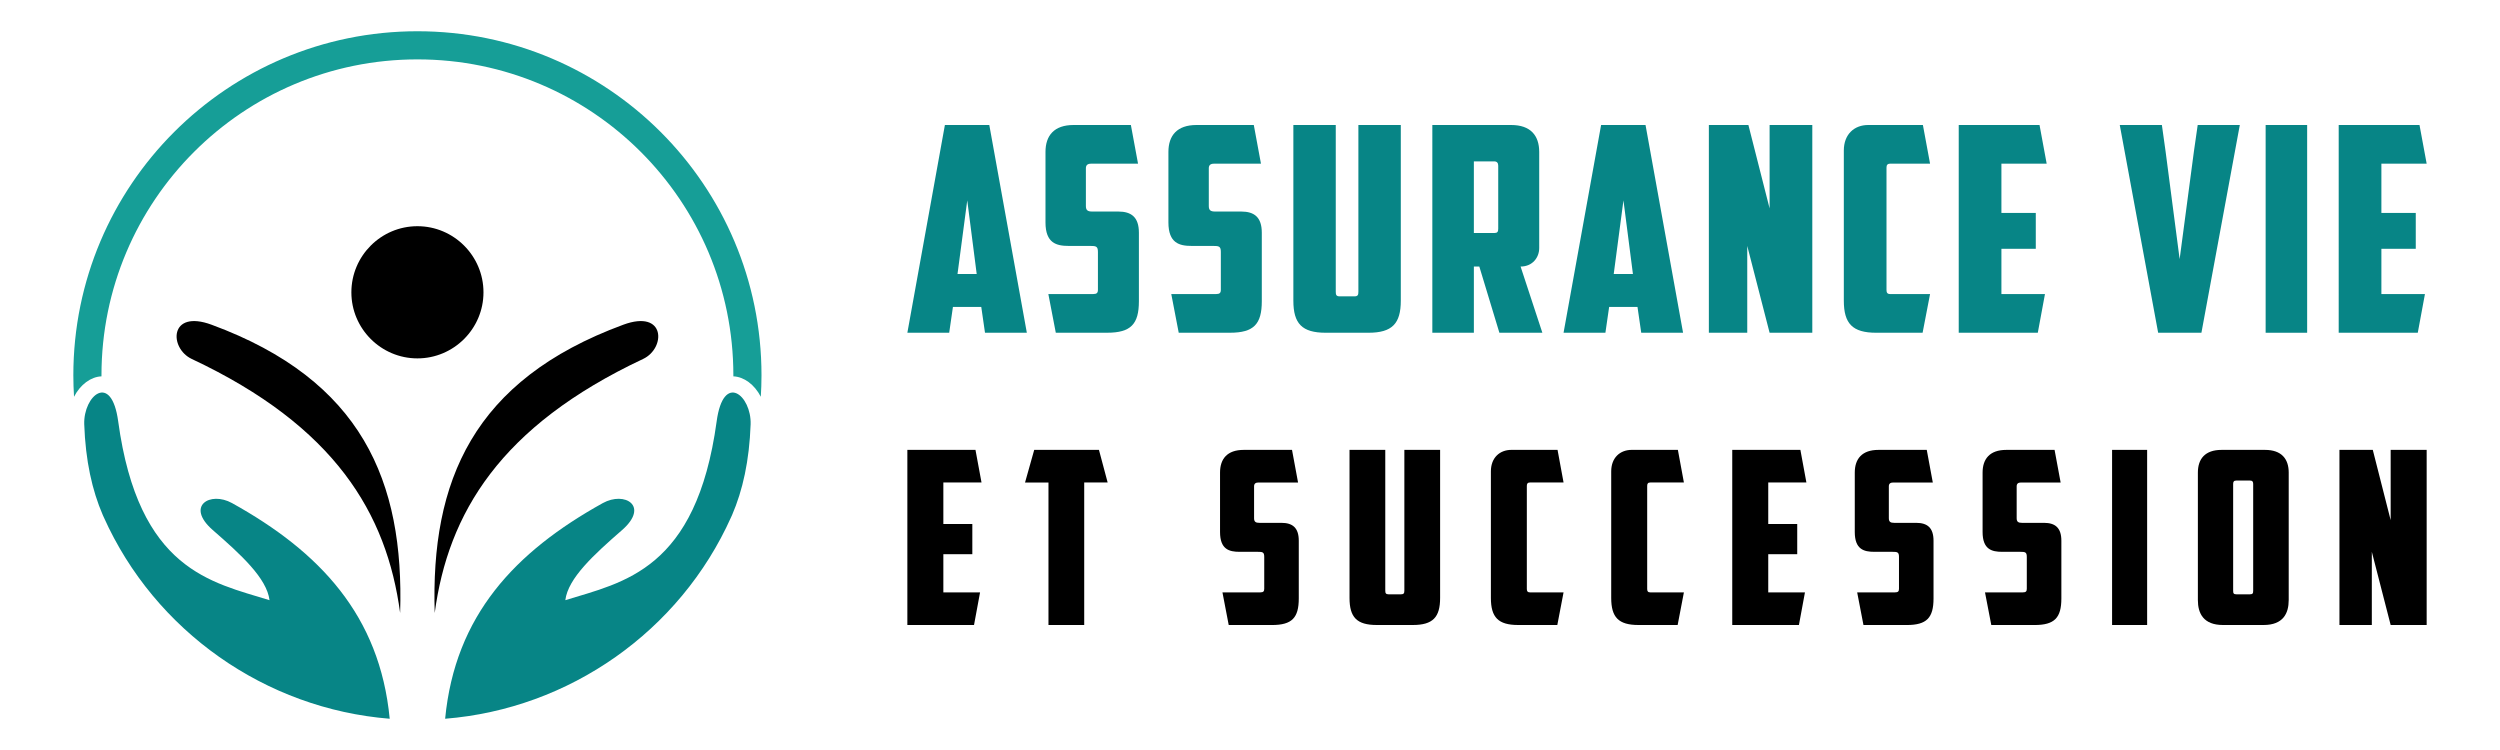
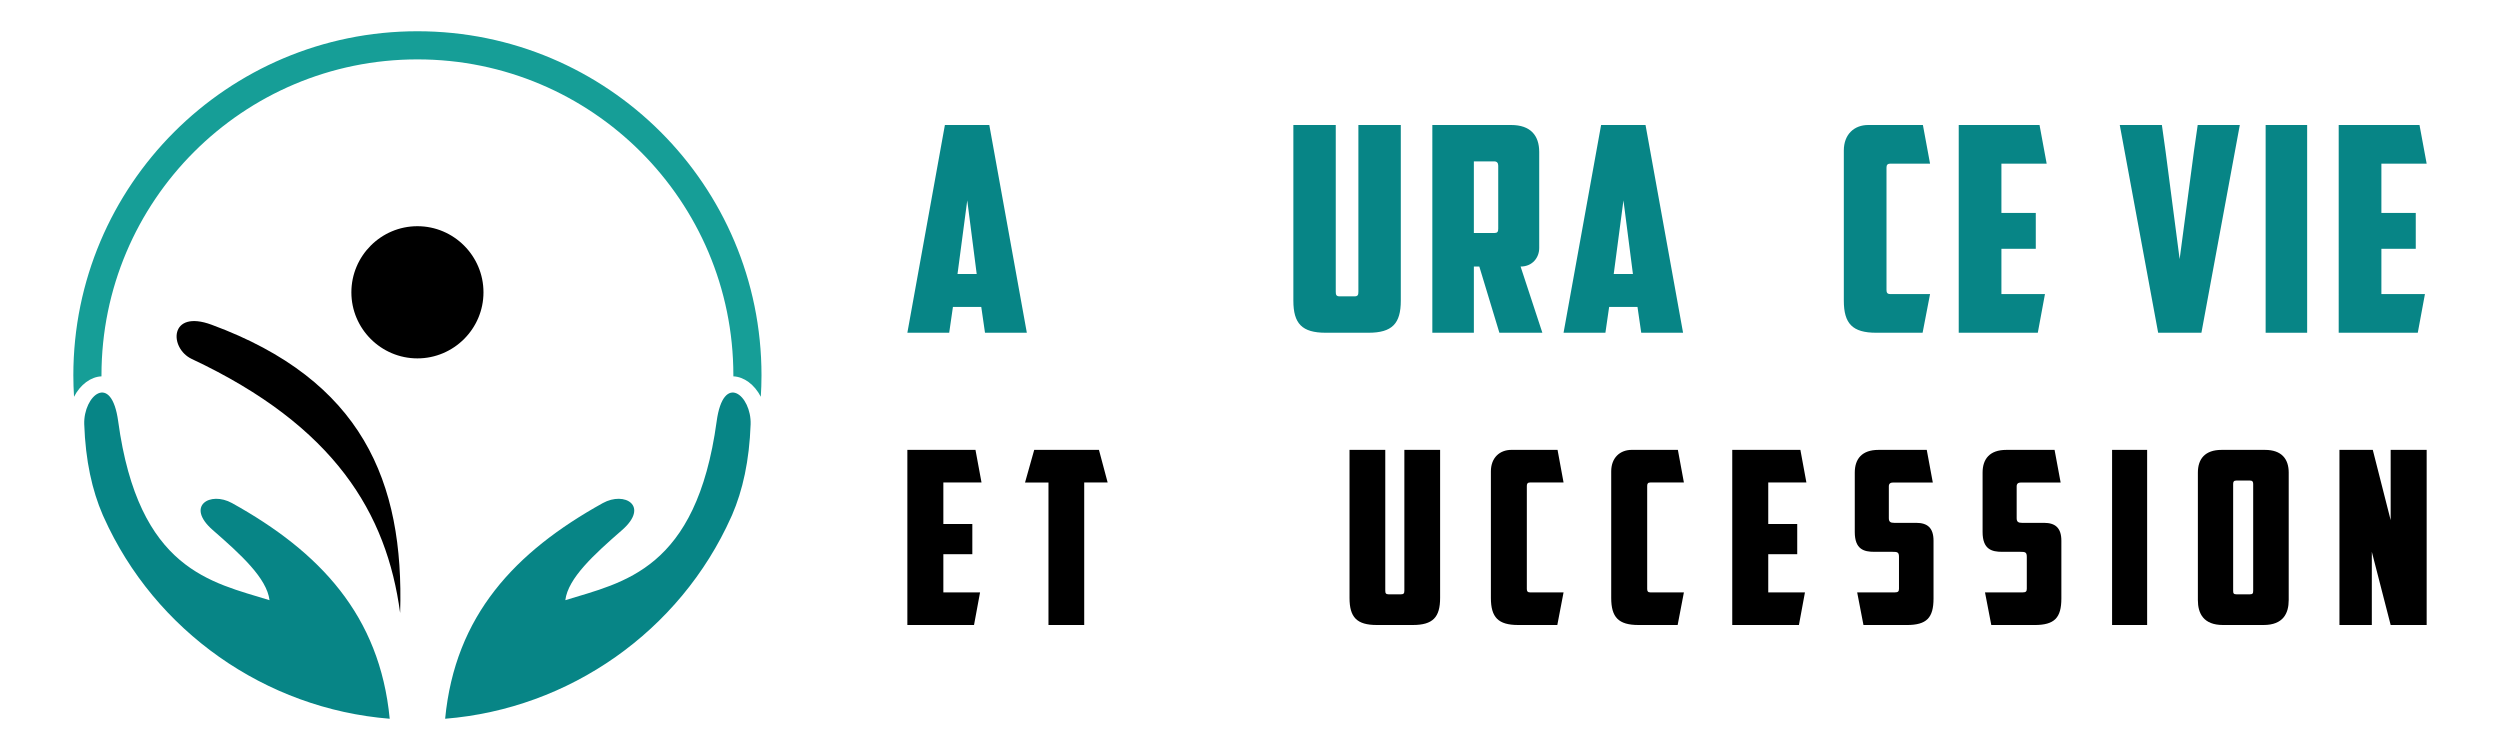
<svg xmlns="http://www.w3.org/2000/svg" version="1.1" id="Calque_1" x="0px" y="0px" width="200px" height="60px" viewBox="0 0 200 60" enable-background="new 0 0 200 60" xml:space="preserve">
  <g>
    <g>
      <g>
        <path fill="#078586" d="M76.234,24.557l-0.298,2.063h-3.347L75.592,10h3.552l3.003,16.62h-3.347l-0.298-2.063H76.234z      M76.601,21.92h1.535l-0.756-5.891L76.601,21.92z" />
-         <path fill="#078586" d="M84.464,26.62l-0.596-3.095h3.576c0.298,0,0.39-0.092,0.39-0.344v-3.026c0-0.458-0.16-0.481-0.619-0.481     h-1.719c-0.986,0-1.857-0.229-1.857-1.879v-5.64c0-1.308,0.688-2.155,2.247-2.155h4.584l0.573,3.095h-3.759     c-0.275,0-0.413,0.114-0.413,0.367v3.026c0,0.344,0.161,0.435,0.505,0.435h2.085c1.055,0,1.651,0.458,1.651,1.696v5.479     c0,1.833-0.642,2.521-2.544,2.521H84.464z" />
-         <path fill="#078586" d="M94.298,26.62l-0.596-3.095h3.576c0.297,0,0.389-0.092,0.389-0.344v-3.026     c0-0.458-0.16-0.481-0.618-0.481H95.33c-0.986,0-1.857-0.229-1.857-1.879v-5.64c0-1.308,0.688-2.155,2.247-2.155h4.584     l0.573,3.095h-3.76c-0.275,0-0.413,0.114-0.413,0.367v3.026c0,0.344,0.16,0.435,0.504,0.435h2.086c1.054,0,1.65,0.458,1.65,1.696     v5.479c0,1.833-0.642,2.521-2.544,2.521H94.298z" />
        <path fill="#078586" d="M106.059,26.62c-1.903,0-2.59-0.733-2.59-2.567V10h3.392v13.342c0,0.252,0.046,0.367,0.321,0.367h1.168     c0.275,0,0.321-0.115,0.321-0.367V10h3.393v14.053c0,1.834-0.688,2.567-2.591,2.567H106.059z" />
        <path fill="#078586" d="M123.136,19.857c0,0.734-0.527,1.467-1.489,1.467l1.742,5.296h-3.438l-1.605-5.296h-0.436v5.296h-3.323     V10h6.304c1.56,0,2.246,0.848,2.246,2.155V19.857z M117.909,12.912v5.73h1.628c0.251,0,0.321-0.092,0.321-0.344v-5.043     c0-0.207-0.092-0.344-0.321-0.344H117.909z" />
        <path fill="#078586" d="M128.731,24.557l-0.298,2.063h-3.348L128.088,10h3.554l3.003,16.62h-3.347L131,24.557H128.731z      M129.098,21.92h1.536l-0.758-5.891L129.098,21.92z" />
-         <path fill="#078586" d="M136.709,10h3.163l1.696,6.672V10h3.416v16.62h-3.416l-1.788-6.946v6.946h-3.071V10z" />
        <path fill="#078586" d="M150.096,26.62c-1.902,0-2.59-0.733-2.59-2.567V12.041c0-1.308,0.847-2.041,1.947-2.041h4.379     l0.573,3.095h-3.187c-0.229,0-0.298,0.114-0.298,0.321v9.789c0,0.205,0.068,0.32,0.298,0.32h3.187l-0.597,3.095H150.096z" />
        <path fill="#078586" d="M156.698,10h6.464l0.572,3.095h-3.621v3.942h2.75v2.865h-2.75v3.623h3.484l-0.573,3.095h-6.326V10z" />
        <path fill="#078586" d="M175.816,10h3.369l-3.071,16.62h-3.462L169.581,10h3.37l0.298,2.132l1.122,8.597l1.146-8.643L175.816,10z     " />
        <path fill="#078586" d="M181.251,10h3.321v16.62h-3.321V10z" />
        <path fill="#078586" d="M187.096,10h6.464l0.573,3.095h-3.622v3.942h2.75v2.865h-2.75v3.623h3.484l-0.573,3.095h-6.326V10z" />
      </g>
      <g>
        <path d="M72.589,35.99h5.449l0.483,2.609h-3.053v3.322h2.318v2.417h-2.318v3.052h2.937L77.922,50h-5.333V35.99z" />
        <path d="M87.916,35.99l0.696,2.609h-1.875V50h-2.859V38.6h-1.875l0.734-2.609H87.916z" />
-         <path d="M98.297,50l-0.501-2.609h3.014c0.252,0,0.329-0.077,0.329-0.288v-2.552c0-0.387-0.136-0.405-0.522-0.405h-1.449     c-0.832,0-1.565-0.193-1.565-1.586v-4.752c0-1.103,0.579-1.817,1.893-1.817h3.865l0.483,2.609h-3.17     c-0.231,0-0.348,0.097-0.348,0.308v2.551c0,0.291,0.136,0.368,0.425,0.368h1.76c0.888,0,1.391,0.386,1.391,1.43v4.618     c0,1.547-0.541,2.126-2.144,2.126H98.297z" />
        <path d="M110.146,50c-1.604,0-2.184-0.618-2.184-2.165V35.99h2.86v11.246c0,0.213,0.039,0.31,0.271,0.31h0.986     c0.231,0,0.27-0.097,0.27-0.31V35.99h2.86v11.845c0,1.547-0.58,2.165-2.185,2.165H110.146z" />
        <path d="M121.454,50c-1.604,0-2.183-0.618-2.183-2.165V37.711c0-1.102,0.714-1.721,1.642-1.721h3.691l0.481,2.609h-2.685     c-0.193,0-0.253,0.097-0.253,0.27v8.252c0,0.174,0.06,0.27,0.253,0.27h2.685L124.585,50H121.454z" />
        <path d="M131.081,50c-1.604,0-2.184-0.618-2.184-2.165V37.711c0-1.102,0.713-1.721,1.643-1.721h3.69l0.482,2.609h-2.686     c-0.193,0-0.251,0.097-0.251,0.27v8.252c0,0.174,0.058,0.27,0.251,0.27h2.686L134.212,50H131.081z" />
        <path d="M138.58,35.99h5.451l0.481,2.609h-3.052v3.322h2.318v2.417h-2.318v3.052h2.937L143.914,50h-5.334V35.99z" />
        <path d="M149.077,50l-0.503-2.609h3.014c0.253,0,0.331-0.077,0.331-0.288v-2.552c0-0.387-0.137-0.405-0.522-0.405h-1.45     c-0.832,0-1.565-0.193-1.565-1.586v-4.752c0-1.103,0.579-1.817,1.895-1.817h3.864l0.483,2.609h-3.17     c-0.231,0-0.347,0.097-0.347,0.308v2.551c0,0.291,0.136,0.368,0.426,0.368h1.758c0.889,0,1.391,0.386,1.391,1.43v4.618     c0,1.547-0.541,2.126-2.144,2.126H149.077z" />
        <path d="M159.303,50l-0.503-2.609h3.015c0.252,0,0.329-0.077,0.329-0.288v-2.552c0-0.387-0.135-0.405-0.521-0.405h-1.45     c-0.831,0-1.566-0.193-1.566-1.586v-4.752c0-1.103,0.581-1.817,1.896-1.817h3.863l0.484,2.609h-3.17     c-0.231,0-0.347,0.097-0.347,0.308v2.551c0,0.291,0.136,0.368,0.426,0.368h1.757c0.89,0,1.393,0.386,1.393,1.43v4.618     c0,1.547-0.543,2.126-2.146,2.126H159.303z" />
        <path d="M168.967,35.99h2.804V50h-2.804V35.99z" />
        <path d="M183.096,48.009c0,1.063-0.444,1.991-2.01,1.991h-3.246c-1.565,0-2.01-0.929-2.01-1.991V37.808     c0-1.103,0.58-1.817,1.894-1.817h3.479c1.313,0,1.894,0.715,1.894,1.817V48.009z M178.902,38.444c-0.194,0-0.25,0.097-0.25,0.271     v8.541c0,0.212,0.038,0.29,0.27,0.29h1.062c0.233,0,0.271-0.078,0.271-0.29v-8.541c0-0.174-0.059-0.271-0.251-0.271H178.902z" />
        <path d="M187.156,35.99h2.667l1.43,5.623V35.99h2.88V50h-2.88l-1.507-5.854V50h-2.59V35.99z" />
      </g>
    </g>
    <g>
      <g>
        <g>
          <path fill-rule="evenodd" clip-rule="evenodd" fill="#169E97" d="M33.394,2.5c15.201,0,27.526,12.325,27.526,27.526      c0,0.577-0.021,1.153-0.055,1.716c-0.508-0.988-1.352-1.599-2.196-1.634v-0.082c0-13.958-11.316-25.275-25.275-25.275      S8.118,16.068,8.118,30.026v0.082c-0.844,0.035-1.688,0.646-2.196,1.634c-0.035-0.563-0.055-1.139-0.055-1.716      C5.868,14.825,18.193,2.5,33.394,2.5" />
          <path fill-rule="evenodd" clip-rule="evenodd" fill="#078586" d="M58.567,41.2l-0.075,0.165      C54.401,50.5,45.548,56.704,35.611,57.5c0.796-8.276,5.593-13.355,12.614-17.253c1.75-0.968,3.747,0.227,1.544,2.155      c-2.265,1.976-4.324,3.85-4.543,5.613c4.639-1.441,10.479-2.389,12.106-14.302c0.542-4.001,2.793-2.06,2.718,0.233      C59.946,36.863,59.417,39.231,58.567,41.2" />
          <path fill-rule="evenodd" clip-rule="evenodd" fill="#078586" d="M8.222,41.2l0.075,0.165      c4.09,9.135,12.943,15.339,22.88,16.135c-0.796-8.276-5.593-13.355-12.614-17.253c-1.75-0.968-3.747,0.227-1.544,2.155      c2.265,1.976,4.324,3.85,4.543,5.613c-4.639-1.441-10.479-2.389-12.106-14.302c-0.542-4.001-2.793-2.06-2.717,0.233      C6.842,36.863,7.371,39.231,8.222,41.2" />
        </g>
        <g>
          <path fill-rule="evenodd" clip-rule="evenodd" d="M33.394,28.671c2.91,0,5.284-2.375,5.284-5.284      c0-2.917-2.375-5.291-5.284-5.291s-5.284,2.374-5.284,5.291C28.11,26.296,30.484,28.671,33.394,28.671" />
-           <path fill-rule="evenodd" clip-rule="evenodd" d="M49.862,25.978c-12.031,4.434-15.414,12.518-15.085,23.06      c1.07-7.975,5.229-14.94,16.67-20.321C53.272,27.858,53.265,24.722,49.862,25.978" />
          <path fill-rule="evenodd" clip-rule="evenodd" d="M16.927,25.978c12.031,4.434,15.414,12.518,15.084,23.06      c-1.07-7.975-5.223-14.94-16.67-20.321C13.517,27.858,13.523,24.722,16.927,25.978" />
        </g>
      </g>
    </g>
  </g>
</svg>